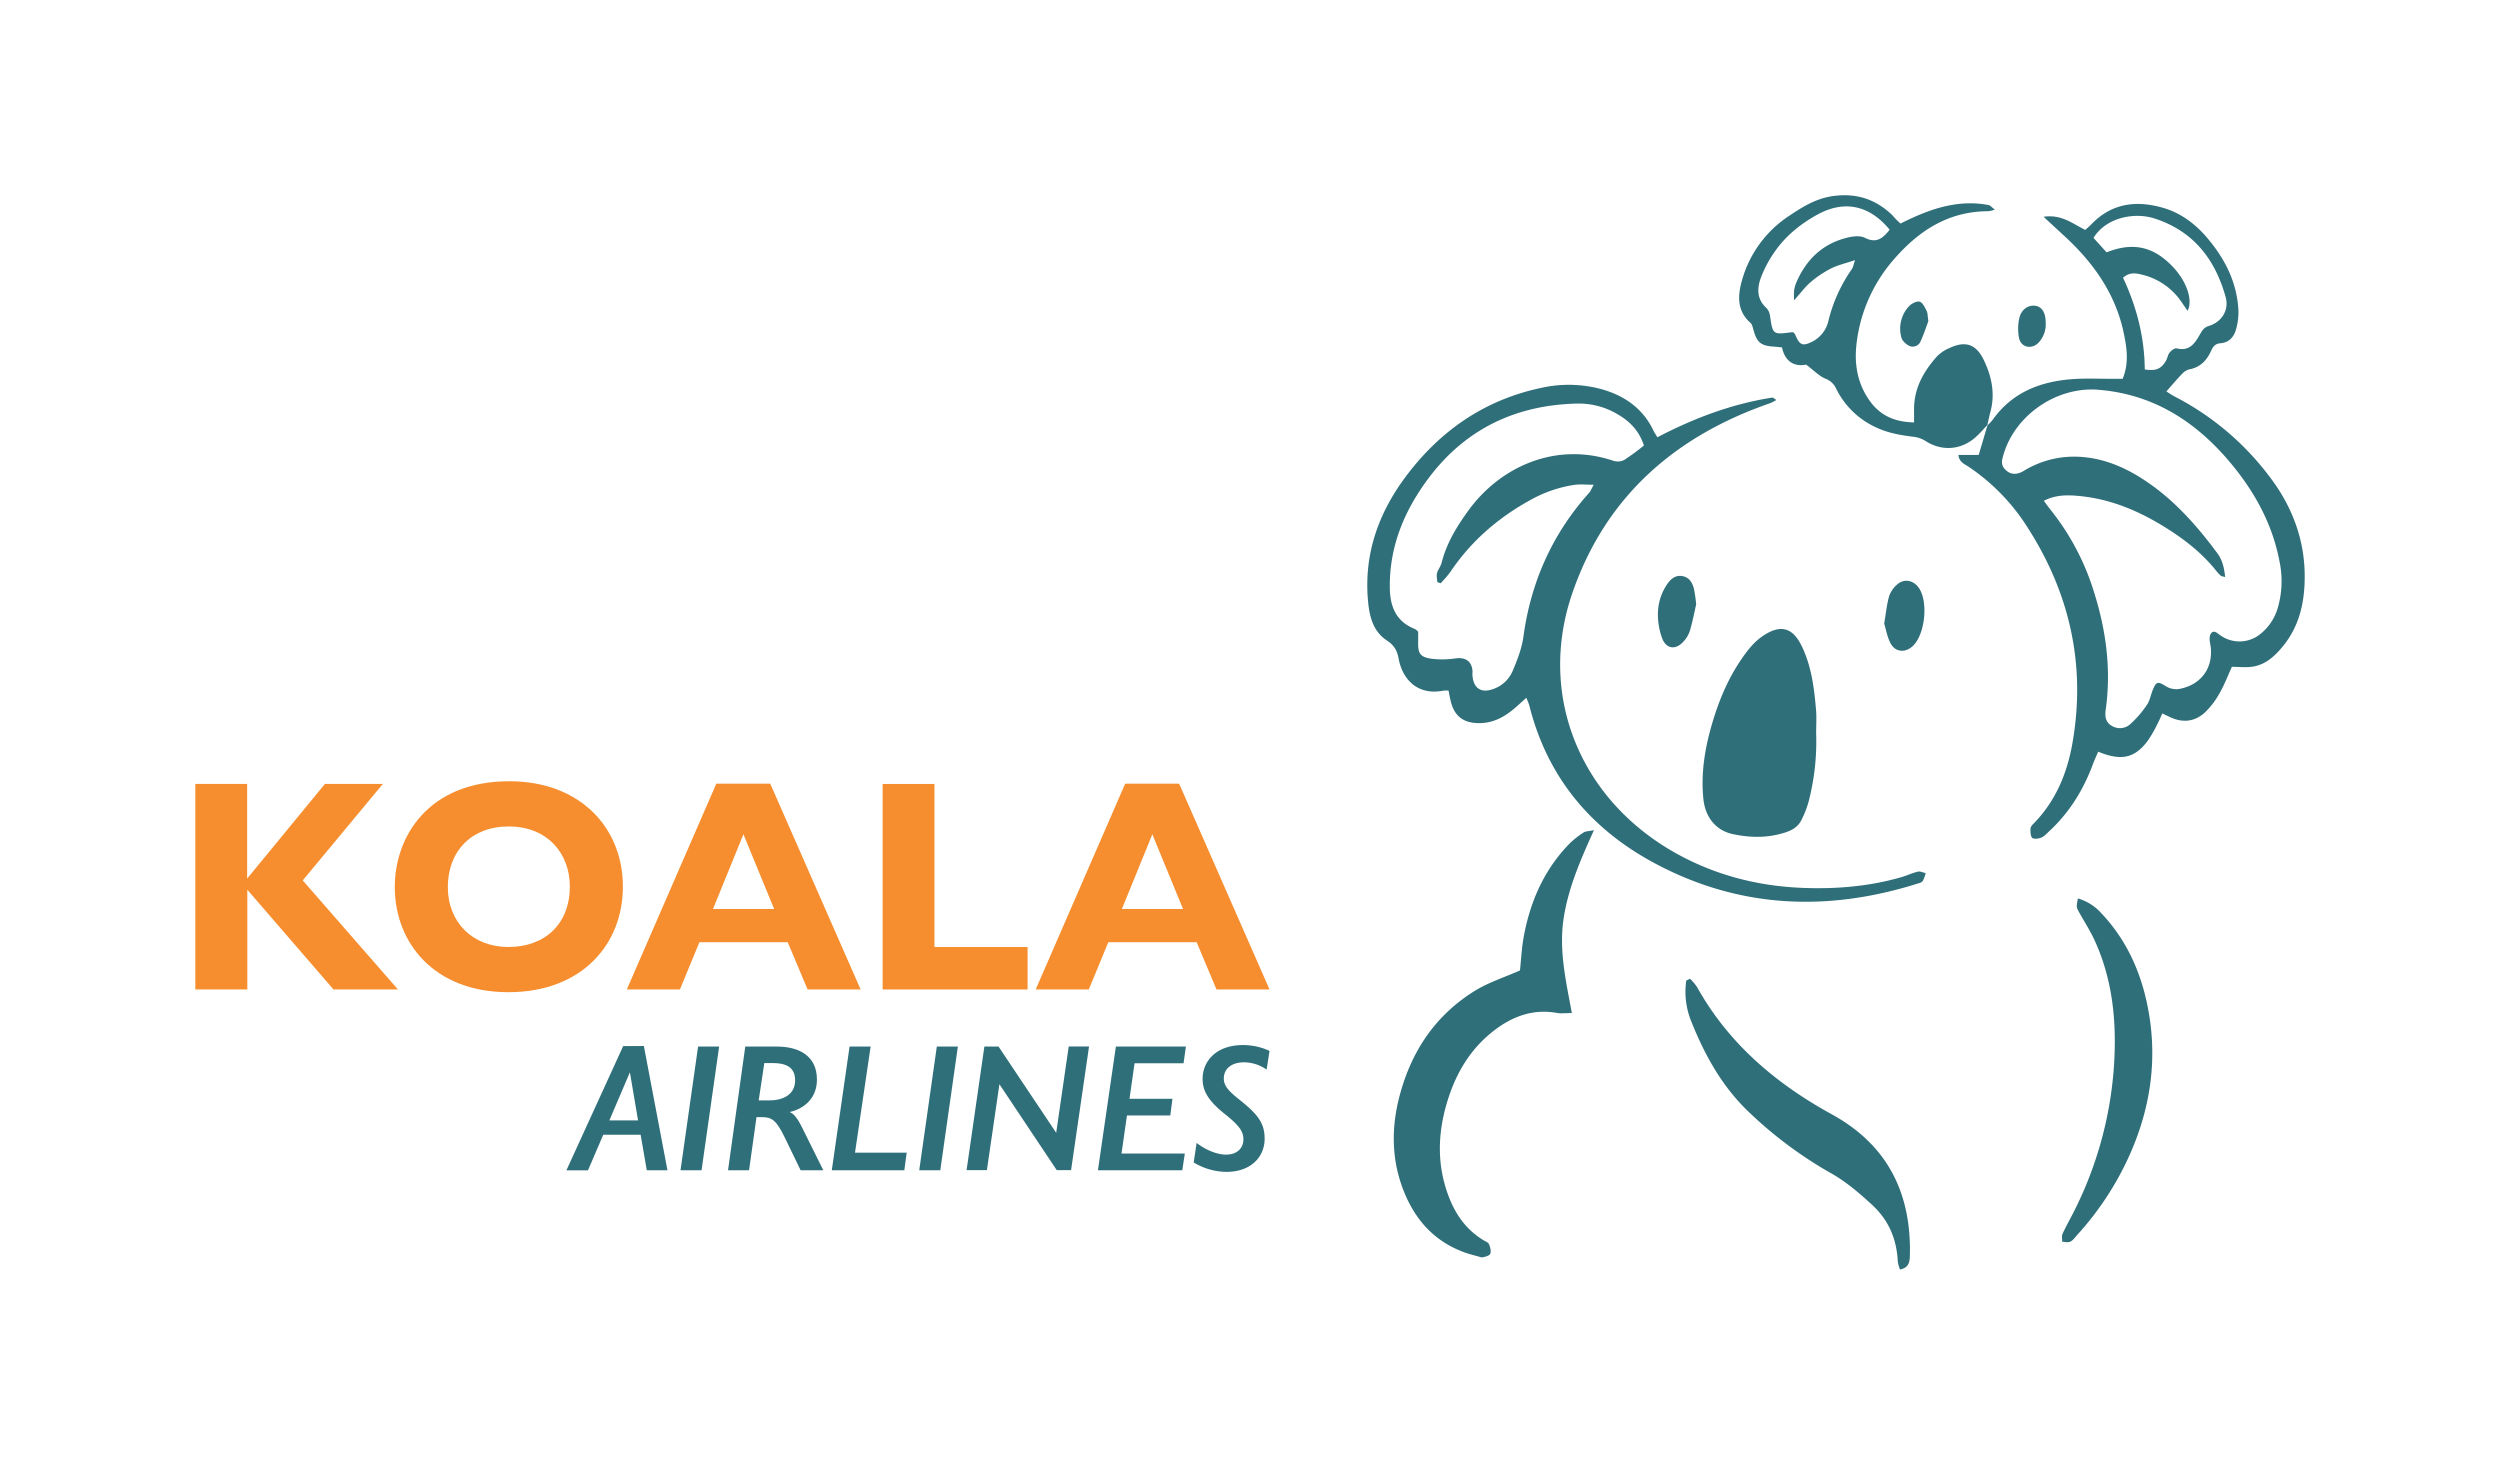
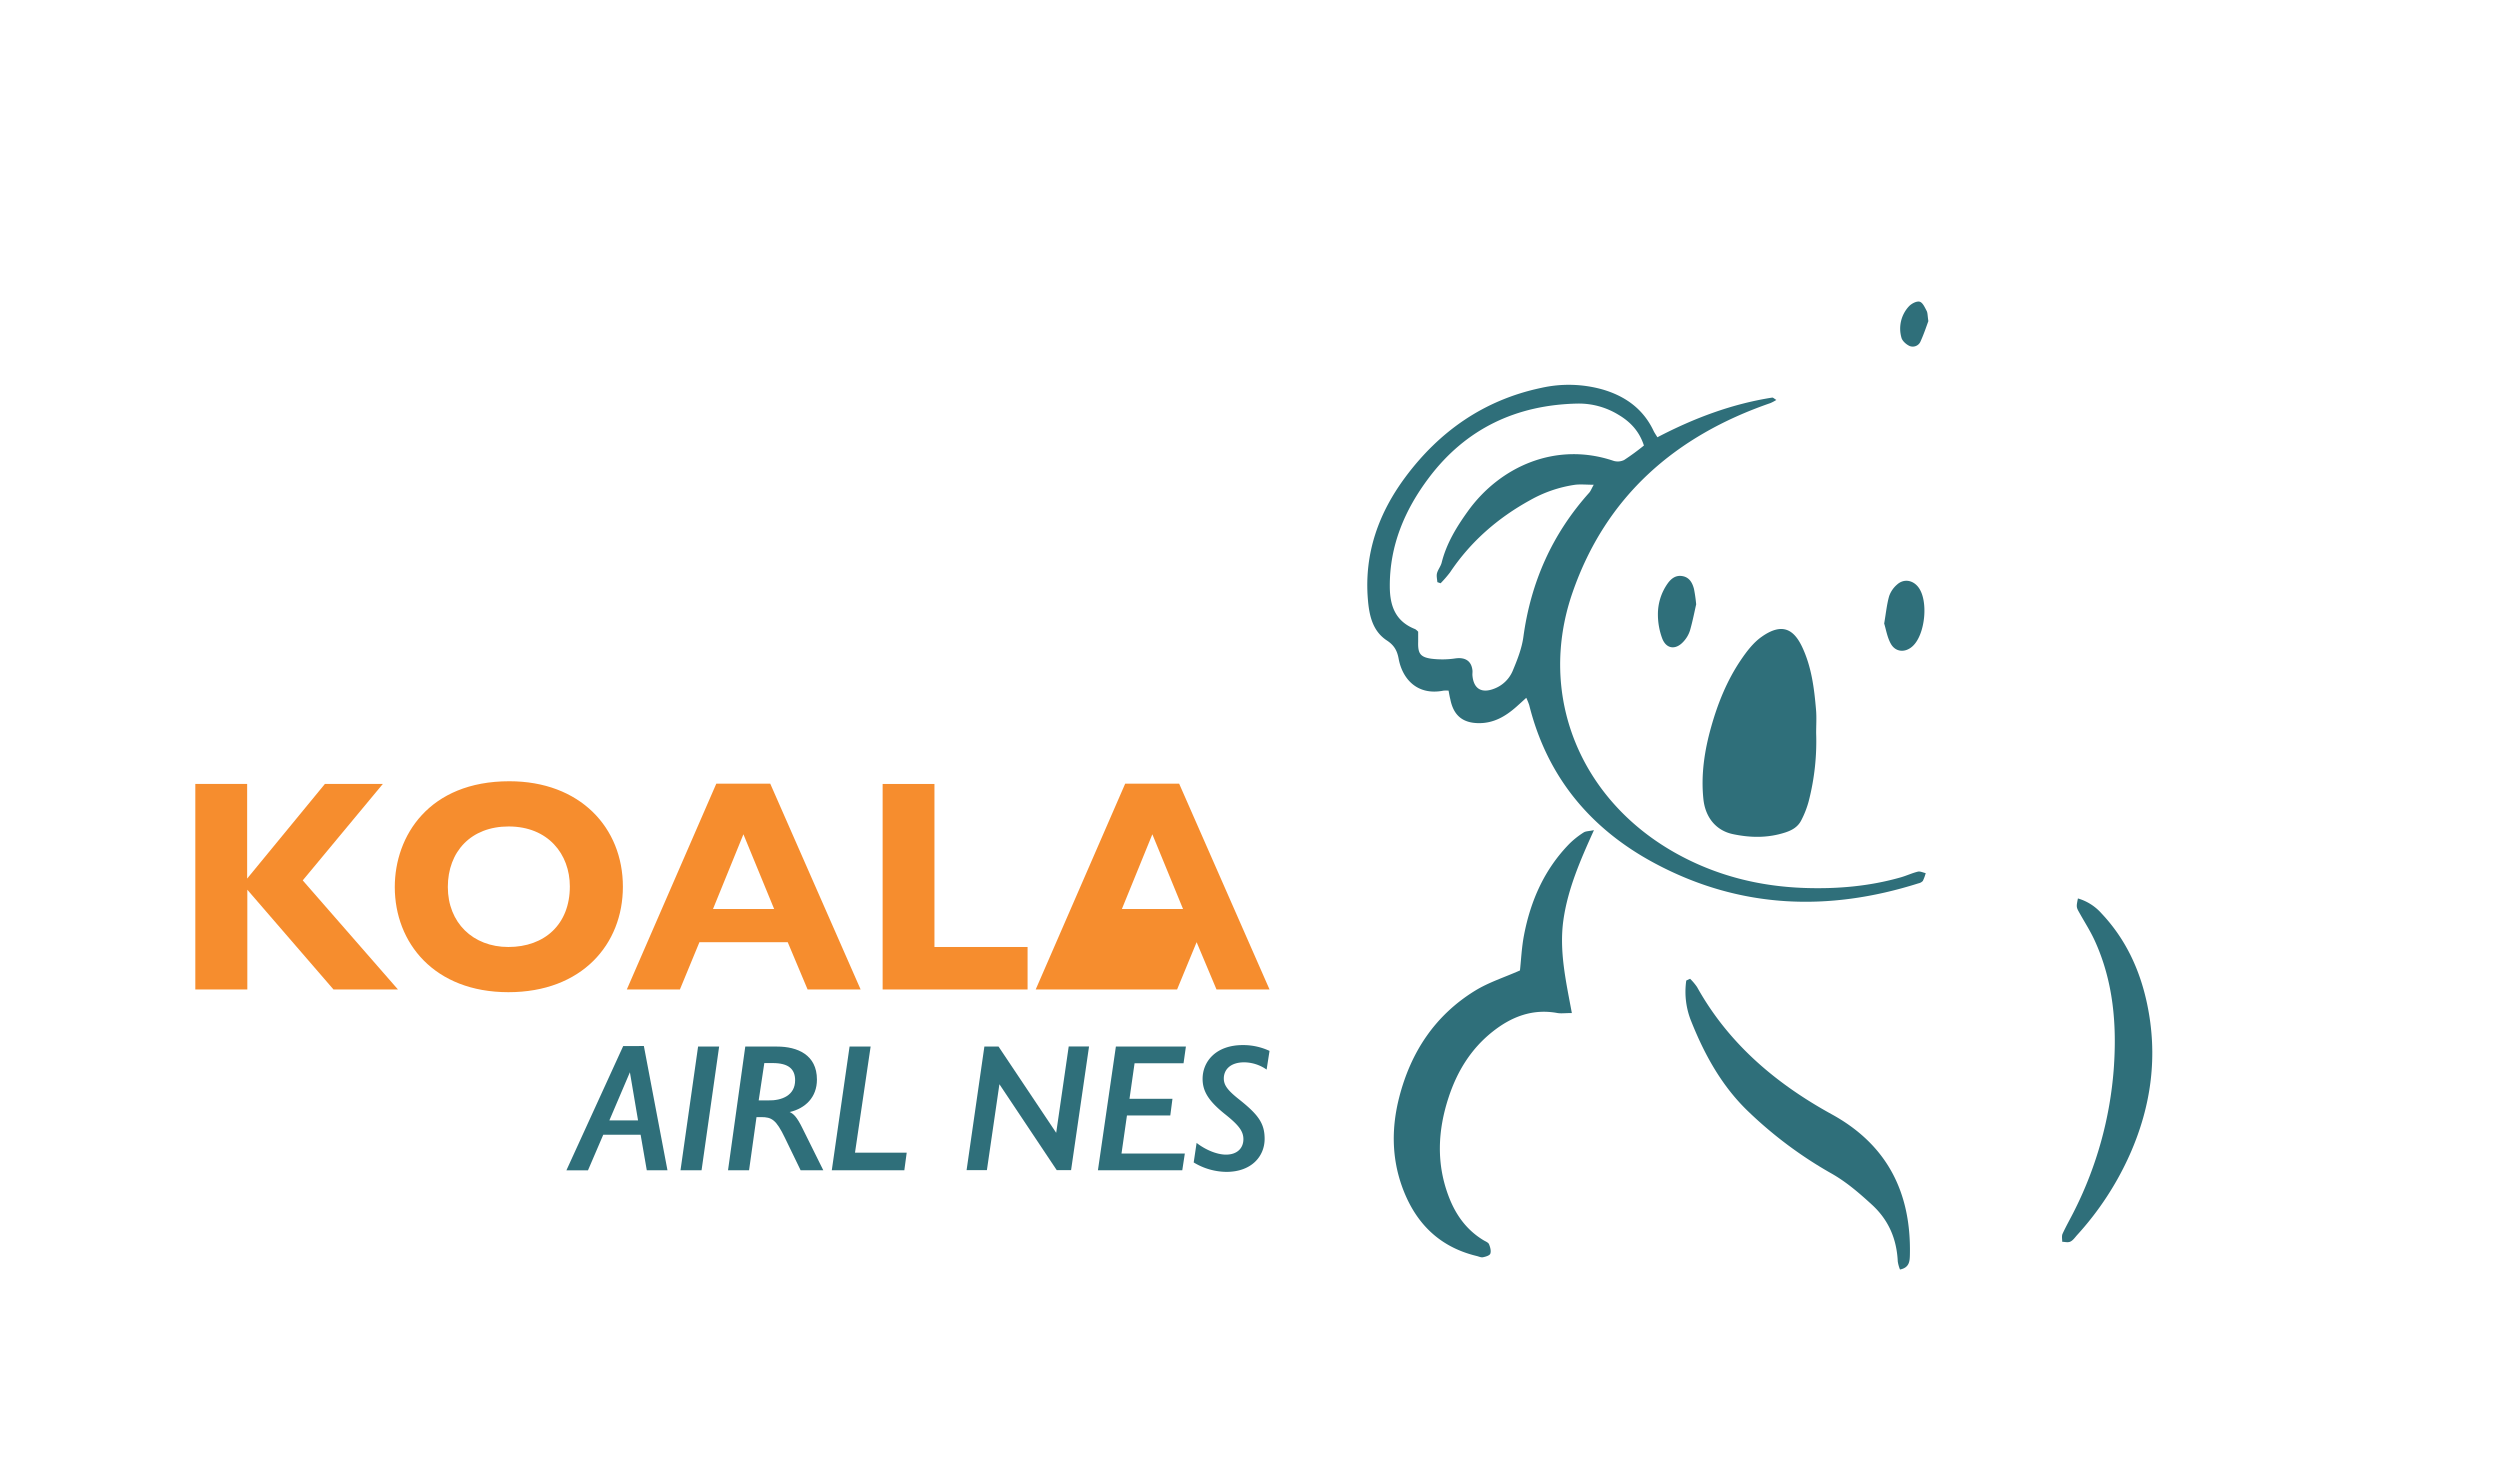
<svg xmlns="http://www.w3.org/2000/svg" id="KOALA-AIRLINES-LOGO-BRAND-LANDSCAPE" viewBox="0 0 1280 750">
  <defs>
    <style>.cls-1{fill:#2F6F7A;}.cls-2{fill:#F68D2E;}</style>
  </defs>
  <g id="Logo">
-     <path class="cls-1" d="M1017.51,217.86a28.47,28.47,0,0,0,2.72-2.89c10.22-14.39,25-19.87,41.84-20.92,6.4-.4,12.86-.09,19.29-.1h5.42c3.36-8,2.16-15.95.53-23.66-4.25-20-15.57-35.91-30.44-49.54L1046.31,111c9.15-1.41,14.89,3.55,21.35,6.71,1.1-1,2.11-1.82,3-2.75,10.36-10.9,23-12.53,36.72-8.58,9,2.58,16.31,8,22.35,15,9.32,10.83,15.63,23.08,16.35,37.62a32.3,32.3,0,0,1-1.1,9.15c-1,4.15-3.54,7.25-8.13,7.6-2.7.21-3.79,1.73-4.76,3.88-2.21,4.88-5.54,8.44-11.16,9.48a7.64,7.64,0,0,0-3.7,2.32c-2.6,2.67-5,5.53-8.06,9,1.44.87,2.95,1.91,4.55,2.74a142.58,142.58,0,0,1,49.13,42c10.7,14.37,16.89,30.75,17.15,48.69.19,13.39-2.33,26.49-11.4,37.32-4,4.84-8.64,9.1-15.12,10.13-3.41.54-7,.1-10.75.1-2,4.36-3.78,9.1-6.27,13.44a41.42,41.42,0,0,1-7.56,9.94c-5.2,4.77-11.42,5.45-17.9,2.34l-3.9-1.84c-.95,2.08-1.67,3.87-2.58,5.57a65,65,0,0,1-5,8.59c-6.66,8.78-13.46,10.26-25.25,5.42-.91,2.15-1.91,4.28-2.73,6.47-4.86,13.07-12,24.67-22.28,34.19-1.3,1.2-2.55,2.67-4.11,3.31s-3.86.89-4.69.1-.94-3.17-.82-4.81c.07-.94,1-1.91,1.8-2.69,11.06-11.4,16.9-25.41,19.6-40.69,7.29-41.23-1.74-79.07-24.9-113.7a104.56,104.56,0,0,0-28.1-28c-2-1.4-4.93-2.25-5.33-6.12h10.38l4.6-15.51Zm121.75,77.61c-1.47-.46-2-.48-2.25-.74a21.43,21.43,0,0,1-2.26-2.41c-6.41-8.08-14.26-14.56-22.82-20.18-14.8-9.72-30.63-16.85-48.58-18.3-5.64-.46-11.22-.36-16.91,2.57,1.42,1.91,2.29,3.16,3.24,4.34a126.87,126.87,0,0,1,22.33,42c6.24,19.63,9,39.66,6.16,60.23-.47,3.45-.42,6.7,3.13,8.69a7.9,7.9,0,0,0,9.35-.86,54.33,54.33,0,0,0,8.56-9.89c1.48-2.1,1.92-4.91,2.9-7.38,1.79-4.5,2.56-4.85,6.6-2.32a10.1,10.1,0,0,0,8.2,1.28c11.14-2.56,17-12,14.59-23.56-.31-1.51-.26-3.69.61-4.72,1.48-1.75,3-.14,4.51.93a16.93,16.93,0,0,0,20.87-.69,26.54,26.54,0,0,0,8.87-13.73,48.82,48.82,0,0,0,.8-23c-3.66-19.67-13.1-36.55-25.9-51.63-17.59-20.69-39.11-34.31-66.94-36.54-22.08-1.77-44.2,14-49.15,35.57a5.73,5.73,0,0,0,.62,4.21c2.72,3.65,6.27,4.19,10.29,1.8a49.24,49.24,0,0,1,27.18-7.32c12.62.37,23.75,4.91,34.13,11.65,15.3,9.94,27.19,23.33,37.92,37.83C1137.78,286.58,1138.81,290.66,1139.26,295.47Zm-41.14-106.31c5.68.9,8.41-.25,10.87-4.48.77-1.33.94-3.07,1.89-4.2s2.62-2.37,3.62-2.12c6.53,1.66,9.29-2.62,11.86-7.13,1.12-2,2.08-3.59,4.55-4.34,6.6-2,10.47-8.1,8.63-14.76-5.39-19.5-16.69-34-36.67-40.34-9.62-3.05-24.26-.84-31,10l6.7,7.41c13.77-5.5,24.49-2.89,34.47,8,6.61,7.23,9.81,16.62,7,21.93-1.11-1.6-2.07-3-3-4.35a33.83,33.83,0,0,0-20.21-14.12c-3.13-.8-6.5-1.46-9.84,1.55C1094,157.12,1098,172.78,1098.12,189.16Z" />
    <path class="cls-1" d="M741.67,353.6a17.18,17.18,0,0,0-2.56,0c-13.77,2.72-21.16-6.33-23-16.32-.76-4.07-2.21-6.85-6-9.34-7.48-4.9-9.14-13.08-9.79-21.52-1.8-23.24,5.58-43.75,19.18-62.07C737,220.79,759.83,204.8,789,198.62a64,64,0,0,1,31.59.81c11.56,3.4,20.71,9.93,26,21.09.47,1,1.08,1.86,2,3.36,18.71-9.77,38.06-17.06,58.76-20.31.48-.08,1.08.58,2.14,1.2a22.77,22.77,0,0,1-3,1.6c-48.7,16.8-84.27,47.72-101.35,97-18.18,52.43,3.74,106.19,53.2,133.64,20.33,11.28,42.24,16.81,65.46,17.62,16.74.58,33.22-.81,49.36-5.42,3-.85,5.81-2.2,8.8-2.93,1.19-.28,2.63.48,4,.76a21.54,21.54,0,0,1-1.47,4,4.18,4.18,0,0,1-2.29,1.24c-46.26,14.66-91.43,12.91-134.68-10.13-33.11-17.63-55.39-44.34-64.57-81.18a35.34,35.34,0,0,0-1.5-3.7c-2,1.84-3.57,3.27-5.14,4.66-5.45,4.8-11.44,8.34-19,8.32-8.38,0-13.12-3.93-14.75-12.24C742.21,356.68,742,355.38,741.67,353.6ZM726.1,323.44c0,1.73,0,3.47,0,5.21-.17,5.83,1,7.78,6.73,8.61a45.56,45.56,0,0,0,12.45-.17c4.91-.65,8.12,1.32,8.62,6.2.09.87-.1,1.77,0,2.65.62,6.75,4.7,9.19,11.13,6.66a16.65,16.65,0,0,0,9.42-9c2.37-5.64,4.71-11.55,5.53-17.55,3.81-28,14.75-52.63,33.65-73.73.8-.89,1.22-2.11,2.36-4.13-3.92,0-7-.35-9.87.06A66,66,0,0,0,783.57,256c-16.59,9.12-30.52,21.18-41.11,37a58.62,58.62,0,0,1-4.87,5.63l-1.67-.57c-.09-1.52-.54-3.13-.18-4.54.48-1.89,1.92-3.54,2.39-5.44,2.47-9.86,7.65-18.33,13.49-26.43C768,238.92,796.54,226,826,235.91a7.45,7.45,0,0,0,5.54-.38,121.63,121.63,0,0,0,10.15-7.42c-2.37-7.35-7-12.18-13.07-15.77a38.86,38.86,0,0,0-20.89-5.71c-31.38.65-57.21,12.84-76.15,38-12.36,16.42-20.15,34.73-20,55.81.05,9.94,3,17.77,13,21.68A7.49,7.49,0,0,1,726.1,323.44Z" />
-     <path class="cls-1" d="M1017.51,217.86l.22-.48c-1.82,1.93-3.56,4-5.47,5.78-7.69,7.37-18,8.18-26.67,2.46a14.62,14.62,0,0,0-6.08-2c-6.85-.85-13.57-2.07-19.82-5.2a42.29,42.29,0,0,1-19.51-19.28,9.67,9.67,0,0,0-5.45-5.21c-3.27-1.34-5.93-4.17-10-7.25-5.39,1.11-10.67-.95-12.36-8.81-1.49-.15-2.77-.3-4.05-.39-6.78-.42-8.77-2.08-10.59-8.73-.33-1.22-.65-2.71-1.51-3.47-6.71-5.86-6.56-13.44-4.57-20.85a58.17,58.17,0,0,1,24.26-33.83c6.74-4.54,13.71-8.9,22.18-10.16,11.81-1.76,21.9,1.29,30.49,9.46.8.77,1.47,1.66,2.24,2.45.61.63,1.27,1.19,2.26,2.1,14.16-7.12,28.81-12.58,45.14-9.45.83.16,1.52,1.1,3.14,2.34a19.35,19.35,0,0,1-3.35.81c-20.23,0-35.5,9.87-48.18,24.47a79.08,79.08,0,0,0-19.32,43.69c-1.18,10.42.6,20.34,6.88,29.05,5.29,7.35,12.64,10.72,22.61,10.92,0-2.4,0-4.52,0-6.64-.07-10.86,4.92-19.58,11.9-27.34a19.2,19.2,0,0,1,6-4c8.38-4,13.85-2.18,17.82,6.07s5.89,17.1,3.4,26.37C1018.49,213.1,1018,215.49,1017.51,217.86Zm-50-100.23c-10.36-12.66-23.33-15.28-37-7.76-8.46,4.66-15.92,10.63-21.5,18.51a59.92,59.92,0,0,0-7.49,13.94c-1.94,5.31-2.07,10.88,2.84,15.32a7.11,7.11,0,0,1,1.88,4c1.44,9.75,1.38,9.76,11.38,8.43.2,0,.42.12.82.25a10.1,10.1,0,0,1,.92,1.49c2,4.73,3.62,5.49,7.91,3.41a15.88,15.88,0,0,0,8.9-11,78.16,78.16,0,0,1,12-26.46c.64-.92.79-2.18,1.61-4.58-4.91,1.66-8.81,2.53-12.27,4.26a54.06,54.06,0,0,0-10.45,7c-2.81,2.37-5,5.45-8.49,9.31a40.73,40.73,0,0,1,0-4.92,16.39,16.39,0,0,1,1-3.83c5.13-12.18,13.79-20.49,26.89-23.48,2.69-.62,6.13-.91,8.4.25C960.74,124.76,964,122,967.5,117.63Z" />
    <path class="cls-1" d="M804.79,518.68c-3.42,0-5.44.31-7.34,0-12.76-2.37-23.62,1.87-33.35,9.62-10.91,8.68-17.93,20.09-22.28,33.16-5.76,17.31-6.59,34.66.23,51.94,3.6,9.11,9.16,16.62,17.71,21.72,1,.56,2.27,1.07,2.62,1.93.61,1.49,1.16,3.43.67,4.8-.34,1-2.39,1.58-3.77,1.86-1,.2-2.14-.38-3.22-.64-19.64-4.74-31.85-17.49-38.37-36-5.21-14.84-5.18-30-1.33-45.11,5.93-23.25,18.37-42.14,39-54.8,6.88-4.21,14.8-6.73,22.86-10.29.59-5.34.86-11.74,2.06-18,3.39-17.72,10.45-33.76,23.25-46.86a43.49,43.49,0,0,1,7.25-5.76c1.1-.73,2.73-.66,5.32-1.21-7,15.47-13.31,29.92-15.61,45.82C798.2,486.88,801.77,502.36,804.79,518.68Z" />
    <path class="cls-1" d="M929.87,375.36a122.58,122.58,0,0,1-3.8,34.81,48.12,48.12,0,0,1-3.83,9.84c-1.65,3.25-4.48,5-8.14,6.2-9,2.92-17.85,2.77-26.87.86-8.48-1.79-14.11-8.4-15.1-18-1.28-12.5.56-24.69,3.94-36.72,3.42-12.22,8.13-23.9,15.25-34.43,2.94-4.34,6.32-8.8,10.52-11.79,10.9-7.77,16.75-3.54,20.84,5.07,4.83,10.19,6.19,21.17,7.13,32.2C930.15,367.37,929.87,371.38,929.87,375.36Z" />
    <path class="cls-1" d="M865.33,501.13a28.55,28.55,0,0,1,3.54,4.2c16.14,29,40.36,49.45,69,65.2,28.35,15.56,40.63,40,40,71.65-.07,3.33-.1,6.81-5.07,7.82a18.8,18.8,0,0,1-1.14-4.09c-.54-11.57-4.68-21.35-13.42-29.28-6.56-6-13.14-11.68-21-16.07a211.43,211.43,0,0,1-41.45-30.84c-13.82-13-22.85-29.22-29.79-46.59a40.13,40.13,0,0,1-2.63-21.1Z" />
    <path class="cls-1" d="M1063.9,460a25.69,25.69,0,0,1,12,7.59c12.38,13.1,19.68,28.79,23.38,46.22,5.66,26.67,2.24,52.38-8.75,77.17a154.62,154.62,0,0,1-27.19,41.52c-1,1.15-2,2.59-3.3,3.2s-2.77.11-4.18.1c0-1.39-.35-3,.19-4.14,1.93-4.19,4.25-8.19,6.29-12.33a193.75,193.75,0,0,0,19.89-71.86c1.67-22.69-.15-45.17-9.91-66.27-2.13-4.6-4.9-8.91-7.38-13.35C1063,464.46,1063,464.47,1063.9,460Z" />
    <path class="cls-1" d="M964.7,319.24c.93-5.42,1.35-9.82,2.54-14a13.7,13.7,0,0,1,4-5.89c3.42-3.16,8.08-2.44,10.94,1.28,5.28,6.87,3.59,24.28-2.94,30.24-3.75,3.43-8.76,3.12-11.2-1.38C966.22,326.15,965.61,322.16,964.7,319.24Z" />
    <path class="cls-1" d="M868.44,309.43c-.86,3.71-1.8,8.68-3.21,13.51a15.11,15.11,0,0,1-3.35,5.62c-4,4.38-8.83,3.72-10.88-1.82a35.33,35.33,0,0,1-2.15-12.26,27.19,27.19,0,0,1,4.87-15.57c1.87-2.67,4.28-4.59,7.8-3.92s5,3.49,5.8,6.56A74.43,74.43,0,0,1,868.44,309.43Z" />
    <path class="cls-1" d="M987.32,164.4c-1,2.75-2.31,6.68-4,10.39a4.31,4.31,0,0,1-5.56,2.38c-1.75-.78-3.8-2.59-4.23-4.31a16.79,16.79,0,0,1,3.77-15.94c1.3-1.43,3.91-2.83,5.51-2.46s2.68,2.93,3.64,4.72C987,160.27,986.9,161.73,987.32,164.4Z" />
-     <path class="cls-1" d="M1047.4,165.2a13.65,13.65,0,0,1-3.72,10.29c-3.39,3.53-8.82,2.46-9.89-2.26a24,24,0,0,1,.12-10.39c1-4.48,4.64-6.78,8.12-6.29S1047.37,160.06,1047.4,165.2Z" />
  </g>
  <g id="KOALA">
    <path class="cls-2" d="M126.54,401.39v48.44l39.8-48.44H196l-41,49.37,48.75,55.85h-33l-44.12-51.07v51.07H100V401.39Z" />
    <path class="cls-2" d="M318.92,454c0,29.47-21,54-58.62,54-38,0-58.17-25.3-58.17-53.85,0-26.07,17.44-54.15,58.63-54.15C297,400,318.92,423.76,318.92,454Zm-89.63.15c0,18.21,12.8,30.71,31,30.71,18.51,0,31.47-11.57,31.47-31,0-16.51-11.11-30.71-31.32-30.71C241.17,423.14,229.29,436,229.29,454.15Z" />
    <path class="cls-2" d="M394.36,401.23l46.28,105.38H413.49l-10.18-24.22h-45.2l-10,24.22H320.93l45.82-105.38Zm-29.31,64.19h31.32l-15.74-38.27Z" />
    <path class="cls-2" d="M478.44,401.39v83.47h47.68v21.75H451.91V401.39Z" />
-     <path class="cls-2" d="M603.72,401.23,650,506.61H622.85l-10.18-24.22H567.46l-10,24.22H530.28L576.1,401.23ZM574.4,465.42h31.32L590,427.15Z" />
+     <path class="cls-2" d="M603.72,401.23,650,506.61H622.85l-10.18-24.22l-10,24.22H530.28L576.1,401.23ZM574.4,465.42h31.32L590,427.15Z" />
  </g>
  <g id="AIRLINES">
    <path class="cls-1" d="M329.66,535.56l12.08,63.6H331.15L328,581H308.86l-7.81,18.2H290l29.07-63.6ZM312,573.63h14.68L322.51,549Z" />
    <path class="cls-1" d="M368.2,535.84l-9,63.32H348.42l9-63.32Z" />
    <path class="cls-1" d="M397.83,535.84c10.41,0,20.44,4.17,20.44,16.9,0,9.1-5.95,14.76-13.94,16.62,1.86.93,3.53,2.13,6.69,8.63l10.5,21.17H409.91l-8-16.52c-4.55-9.48-6.87-10.68-12.17-10.68h-2.41l-3.81,27.2H372.75l8.83-63.32Zm-6.5,8.45-2.88,19.12h4.65c7.43.19,14-2.69,14-10.3,0-5.67-3.25-8.82-11.52-8.82Z" />
    <path class="cls-1" d="M445.76,535.84l-8,54.32h26.47l-1.21,9H425.88l9.1-63.32Z" />
-     <path class="cls-1" d="M490.43,535.84l-9,63.32H470.65l9-63.32Z" />
    <path class="cls-1" d="M504,535.84h7.25L540.77,580l6.41-44.2h10.41l-9.2,63.32h-7.34l-29.35-44-6.41,44h-10.4Z" />
    <path class="cls-1" d="M607.18,535.84l-1.2,8.54H580.9l-2.6,18.2h22l-1.11,8.54H577l-2.79,19.5h32.42l-1.3,8.54H562.14l9.19-63.32Z" />
    <path class="cls-1" d="M650,538.06l-1.49,9.57a20.43,20.43,0,0,0-11.42-3.72c-7.43,0-10.5,4-10.5,8.27,0,3.34,1.86,5.94,7.43,10.4,10.13,8,13.47,12.44,13.47,20.52,0,8.91-6.69,16.9-19.6,16.9a32.87,32.87,0,0,1-16.72-4.83l1.49-10c4.64,3.62,10.5,6,15.05,6,5.76,0,8.91-3.35,8.91-7.9,0-4.18-2.5-7.33-9.65-13-8.27-6.68-11.24-11.6-11.24-17.92,0-8.73,6.68-17.27,20.62-17.27A31.92,31.92,0,0,1,650,538.06Z" />
  </g>
</svg>